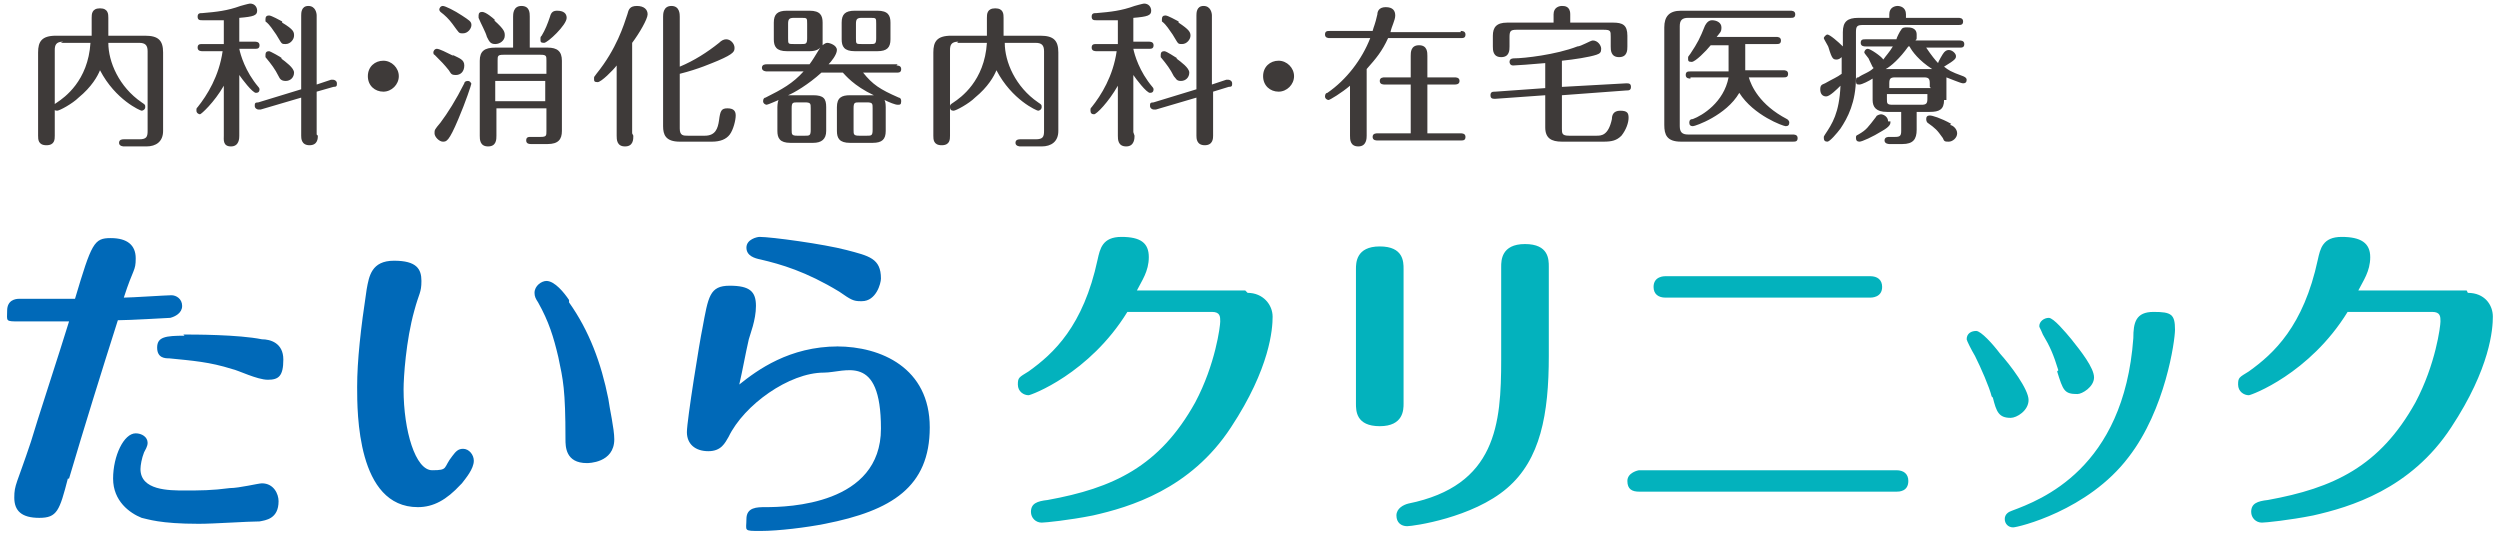
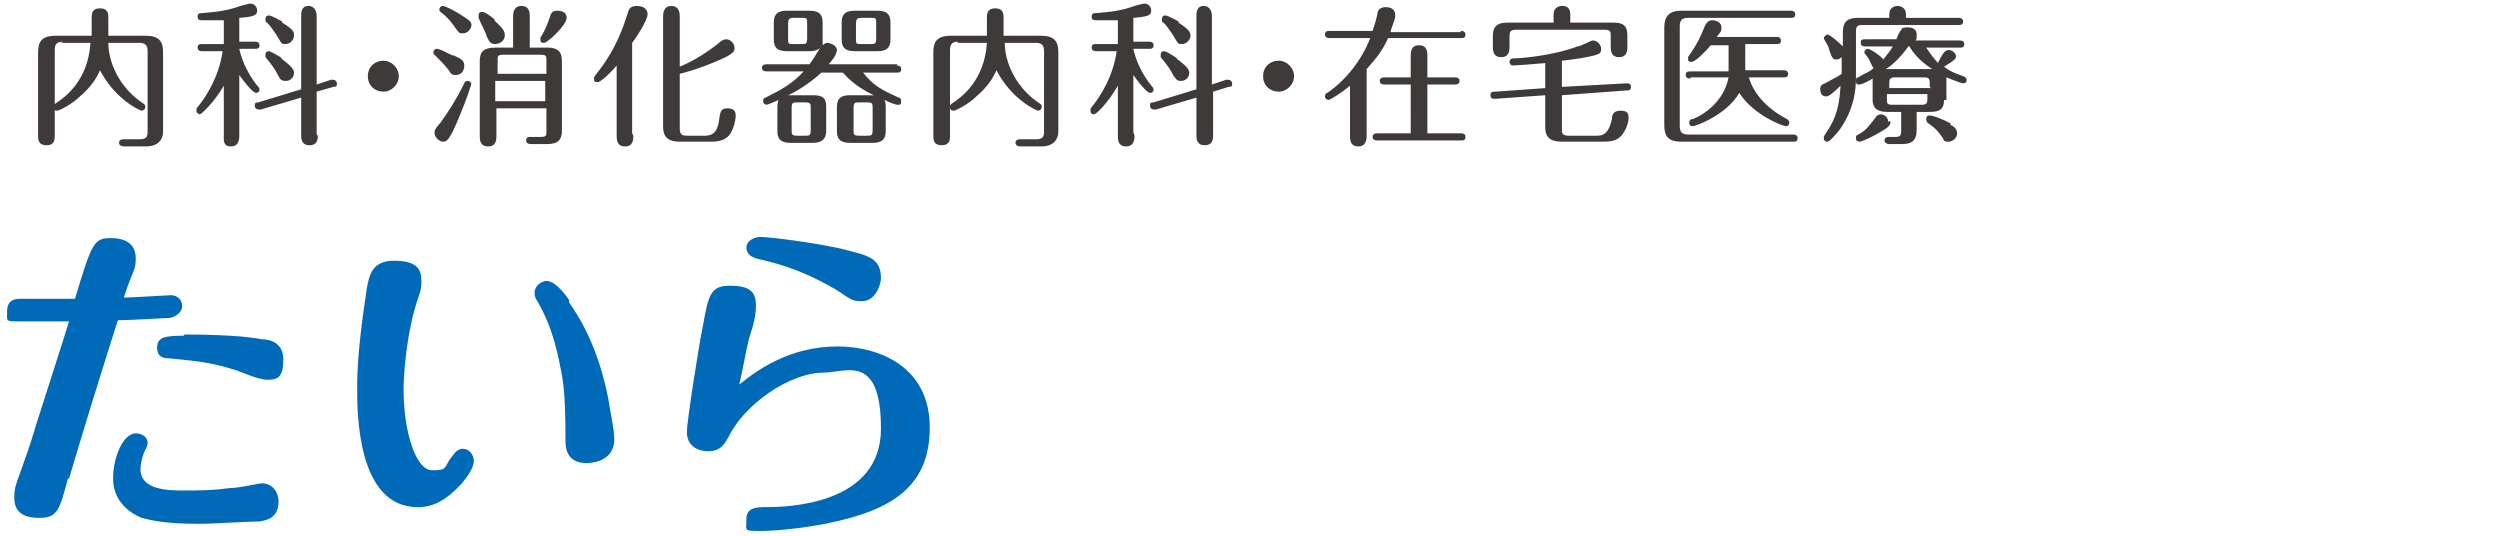
<svg xmlns="http://www.w3.org/2000/svg" data-name="Layer 2" viewBox="0 0 210 45">
  <path d="M5.7 40.2c-.7 2.7-.9 3.3-2.4 3.3s-2.1-.6-2.1-1.7.2-1.1 1.4-4.7C3 35.7 5.1 29.3 5.8 27H1.7c-1.3 0-1.1 0-1.1-.9s.7-1 1-1h4.7c1.4-4.7 1.6-5.1 3-5.1s2.1.6 2.1 1.7-.2.8-1 3.3c.6 0 3.6-.2 4-.2s.9.3.9.9-.6.9-1 1c-.1 0-3.4.2-4.4.2-1.4 4.4-2.8 8.9-4.1 13.3zm6.7-3c0 .3-.2.6-.3.8-.2.5-.3 1.1-.3 1.4 0 1.8 2.4 1.8 3.7 1.8s2.3 0 3.8-.2c.8 0 2.4-.4 2.7-.4 1 0 1.4.9 1.4 1.5 0 1.5-1.1 1.6-1.6 1.7-1 0-3.8.2-5.1.2-3.3 0-4.3-.4-4.8-.5-1-.4-2.4-1.4-2.4-3.3s.9-3.8 1.9-3.8c.5 0 1 .3 1 .8zm3-9.1c.9 0 4.6 0 6.6.4.7 0 1.8.3 1.8 1.7s-.4 1.7-1.3 1.7-2.5-.8-3-.9c-1.9-.6-3.3-.7-5.3-.9-.3 0-1 0-1-.9s.7-1 2.3-1zm23.3 12.6c-1.2 1.3-2.3 1.9-3.6 1.9-5.1 0-5.1-7.9-5.1-10.1s.3-4.9.8-8.2c.2-1.1.4-2.4 2.3-2.4s2.3.7 2.3 1.7-.2 1-.6 2.5c-.7 2.5-.9 5.6-.9 6.6 0 3.5 1 6.8 2.4 6.8s.9-.2 1.7-1.2c.3-.4.5-.6.9-.6.5 0 .9.5.9 1 0 .7-.7 1.5-1 1.9zm9.1-15.3c1.7 2.4 2.7 5.1 3.3 8.1.1.8.5 2.5.5 3.4 0 2-2.2 2-2.3 2-1.8 0-1.8-1.4-1.8-2 0-4.2-.2-5-.6-6.9-.4-1.7-.8-3-1.7-4.6-.2-.3-.3-.5-.3-.8 0-.6.6-1 1-1 .7 0 1.5 1 1.9 1.6zm22.5 3.7c3.7 0 7.8 1.8 7.8 6.8s-3.2 7-8.8 8.1c-1.5.3-3.9.6-5.4.6s-1.2 0-1.2-1 .9-1 1.6-1c1.9 0 9.7-.2 9.7-6.6s-3-4.7-4.8-4.7c-2.9 0-6.7 2.7-8 5.4-.3.5-.6 1.2-1.7 1.2s-1.8-.6-1.8-1.6 1.1-7.8 1.3-8.7c.5-2.7.6-3.6 2.3-3.6s2.2.5 2.2 1.7-.5 2.4-.6 2.8c-.3 1.3-.5 2.5-.8 3.8 1.5-1.2 4.2-3.2 8.3-3.2zm2-3.8c-.6 0-.8-.1-1.8-.8-2.8-1.7-4.9-2.3-6.6-2.7-.5-.1-1.2-.3-1.2-1s.9-.9 1.1-.9c1 0 5.4.6 7.3 1.1 1.9.5 2.9.7 2.9 2.4 0 .4-.4 1.9-1.6 1.9z" fill="#0069b8" stroke-width="0" />
-   <path d="M104.8 24.6c1.3 0 2.1 1 2.1 2s-.2 4.3-3.5 9.3c-3.4 5.2-8.5 6.7-11.6 7.4-2 .4-4 .6-4.3.6-.5 0-.9-.4-.9-.9 0-.7.5-.9 1.4-1 5.5-1 9.4-2.8 12.4-8.2 1.7-3.2 2.1-6.4 2.1-6.8s0-.8-.7-.8h-7.1c-3.2 5.2-8.1 7-8.3 7-.4 0-.9-.3-.9-.9s.1-.6.9-1.1c2.1-1.5 4.6-3.8 5.8-9.4.2-.9.4-1.9 2-1.9s2.3.5 2.3 1.7-.6 2-1 2.8h9.1zm13.1 9.3c0 .5 0 1.9-2 1.9s-2-1.3-2-1.9V22.6c0-.5 0-1.9 2-1.9s2 1.3 2 1.9v11.2zm12.2-4c0 4.9-.7 8.7-3.5 11.1-2.9 2.5-7.9 3.2-8.4 3.2s-.9-.3-.9-.9.6-.9 1-1c7.4-1.5 7.8-6.7 7.8-12.1v-7.8c0-.5 0-1.9 2-1.9s2 1.3 2 1.9v7.5zm29.2 9.6c.6 0 1 .3 1 .9 0 .9-.8.9-1 .9h-21.6c-.6 0-1-.2-1-.9s.9-.9 1-.9h21.6zm-2.2-16.3c.6 0 1 .3 1 .9 0 .9-.9.9-1 .9h-17.2c-.6 0-1-.3-1-.9 0-.9.9-.9 1-.9h17.2zm10.2 10.1c-.2-.8-.9-2.4-1.4-3.4-.3-.5-.7-1.3-.7-1.4 0-.5.4-.7.8-.7s1.4 1.1 2 1.9c.9 1 2.4 3 2.4 3.9s-1 1.5-1.5 1.5c-1 0-1.2-.5-1.5-1.7zm15.4-5.6c0 .9-.8 6.7-3.9 10.7-3.4 4.5-9.3 5.9-9.7 5.9s-.7-.3-.7-.7.3-.6.6-.7c2.4-.9 9.4-3.5 10.2-14.5 0-1.3.2-2.2 1.7-2.2s1.8.2 1.8 1.5zm-9.8 3.4c-.4-1.3-.7-2-1.3-3-.2-.5-.3-.6-.3-.7 0-.4.4-.7.8-.7s1.4 1.2 1.9 1.8c.8 1 1.9 2.4 1.9 3.2s-1 1.4-1.4 1.4c-1.1 0-1.2-.3-1.7-1.9zm34.4-6.5c1.4 0 2.1 1 2.1 2s-.2 4.3-3.5 9.3c-3.4 5.2-8.5 6.7-11.6 7.4-2 .4-4 .6-4.3.6-.5 0-.9-.4-.9-.9 0-.7.5-.9 1.4-1 5.5-1 9.4-2.8 12.4-8.2 1.7-3.2 2.1-6.4 2.1-6.8s0-.8-.7-.8h-7.1c-3.2 5.2-8.1 7-8.3 7-.4 0-.9-.3-.9-.9s.1-.6.9-1.1c2.1-1.5 4.6-3.8 5.8-9.4.2-.9.4-1.9 2-1.9s2.4.5 2.4 1.7-.6 2-1 2.8h9.1z" stroke-width="0" fill="#03b2bd" />
  <path d="M5.3 3.5c-.6 0-.7.3-.7.7v7.2c0 .3 0 .8-.7.8s-.7-.5-.7-.8v-7c0-.9.3-1.4 1.5-1.4h3V1.5c0-.3 0-.8.7-.8s.7.5.7.8V3h3.1c1.1 0 1.5.4 1.5 1.4V11c0 .9-.6 1.3-1.4 1.3h-1.9s-.4 0-.4-.3.3-.3.4-.3h1.3c.6 0 .7-.2.7-.7V4.3c0-.5-.2-.7-.7-.7H9.1c0 1.6.9 3.7 2.8 5 .3.2.3.2.3.4s-.2.3-.3.3-2.2-.9-3.5-3.4c-.2.5-.7 1.4-1.8 2.3-.5.5-1.6 1.1-1.8 1.1s-.3-.1-.3-.3 0-.2.3-.4c.6-.4 2.6-1.8 2.8-5H5.1zm14.8 7.9c0 .2 0 .9-.7.9s-.6-.6-.6-.9V7.2c-.8 1.4-1.9 2.4-2 2.4s-.3-.1-.3-.3 0-.2.1-.3c.8-1 1.8-2.6 2.1-4.7H17c-.1 0-.4 0-.4-.3s.2-.3.4-.3h1.8v-2H17c-.2 0-.4 0-.4-.3s.2-.3.4-.3c1.2-.1 2.1-.2 3.2-.6 0 0 .7-.2.8-.2.4 0 .6.3.6.6 0 .4-.3.5-1.5.6v2h1.3c.1 0 .4 0 .4.3s-.2.3-.4.3h-1.3c.1.5.5 1.9 1.6 3.2 0 0 .1.1.1.2 0 .2-.1.3-.3.3-.3 0-1.2-1.2-1.4-1.5v4.8zm6.6 0c0 .2 0 .8-.7.8s-.7-.6-.7-.8V8.2l-3.4 1h-.2c-.1 0-.3-.1-.3-.3s0-.3.3-.3l3.6-1.1V1.3c0-.2 0-.8.6-.8s.7.6.7.8v5.8l1.2-.4h.2c.1 0 .3.1.3.3s0 .3-.3.3l-1.4.4v3.6zm-3.1-6.5c.4.3 1.1.8 1.1 1.2s-.3.7-.7.7-.5-.2-.6-.4c-.3-.6-.6-1-1.1-1.6v-.2c0-.2.1-.3.3-.3.1 0 1 .5 1.1.6zm.1-3c1 .6 1 .8 1 1.1s-.3.7-.7.7-.3 0-.8-.8c-.3-.4-.5-.8-.9-1.1v-.2c0-.2.1-.3.3-.3.2 0 .9.4 1.1.5zm9.8 4.5c0 .7-.6 1.3-1.3 1.3s-1.3-.5-1.3-1.3.6-1.3 1.3-1.3 1.3.6 1.3 1.3zM38 4.6c.6.3 1 .4 1 .9s-.3.8-.7.8-.4-.1-.6-.4c-.4-.5-.6-.7-1.2-1.3-.1 0-.1-.2-.1-.2 0-.1.1-.3.3-.3s.8.3 1.4.6zM39.6 7c0 .1-.5 1.6-1.1 3-.8 1.9-1 1.9-1.3 1.9s-.7-.4-.7-.7 0-.3.5-.9c.6-.8 1.3-1.9 2-3.3 0-.1.1-.2.3-.2s.3.2.3.3zm-.8-5.7c.6.4.8.5.8.8s-.3.7-.7.7-.3 0-.9-.8c-.3-.4-.6-.7-1-1 0 0-.1-.1-.1-.2s.1-.3.3-.3c.2 0 1 .4 1.6.8zm2.7.4c.9.8.9 1 .9 1.3 0 .4-.4.7-.8.7s-.5-.2-.7-.6c-.1-.4-.5-1.1-.7-1.6v-.2c0-.2.1-.3.3-.3.3 0 .9.5 1.1.7zM43.1 4V1.4c0-.2 0-.9.7-.9s.7.6.7.9V4H46c.8 0 1.2.3 1.2 1.1V11c0 .7-.3 1.1-1.2 1.1h-1.4c-.1 0-.4 0-.4-.3s.2-.3.4-.3h.8c.5 0 .5-.1.5-.5V9.1h-4.2v2.3c0 .3 0 .9-.7.9s-.7-.6-.7-.9V5.1c0-.8.4-1.1 1.3-1.1h1.5zm-1.4 2.2h4.2V5.1c0-.4 0-.5-.5-.5h-3.1c-.5 0-.5.1-.5.5v1.1zm4.1.6h-4.2v1.7h4.2V6.8zm1.8-5.3c0 .6-1.6 2.1-1.9 2.1s-.3-.1-.3-.3 0-.2.1-.3c.3-.5.5-1 .7-1.6.1-.4.3-.5.6-.5.5 0 .8.2.8.6zm5.6 9.9c0 .3 0 .9-.7.9s-.7-.6-.7-.9V5.5c-.3.4-1.3 1.4-1.6 1.4s-.3-.1-.3-.3 0-.1.2-.4c1.7-2.1 2.3-4.1 2.6-5 .1-.4.2-.7.8-.7s.9.3.9.7-.7 1.6-1.3 2.4v7.6zm3.9-.6c0 .6.3.6.7.6h1.4c.9 0 1.1-.6 1.2-1.3.1-.8.2-1 .7-1s.7.2.7.6-.2 1.2-.5 1.6c-.3.4-.8.6-1.5.6h-2.7c-1.2 0-1.4-.6-1.4-1.3V1.4c0-.2 0-.9.7-.9s.7.7.7.9v4.2c1.2-.5 2.3-1.2 3.3-2 .2-.2.4-.3.6-.3.4 0 .7.4.7.7s0 .5-1.4 1.1c-.5.2-1.6.7-3.2 1.1v4.5zm18.2-5.3c.1 0 .4 0 .4.3s-.2.3-.4.3h-2.8c.8 1 1.4 1.4 3 2.1 0 0 .2 0 .2.3s-.1.3-.3.3-.7-.2-1.1-.4c.1.2.1.5.1.6v2c0 .7-.3 1-1.1 1h-1.9c-.9 0-1.1-.4-1.1-1V9c0-.8.4-1 1.1-1h2c-1.7-.8-2.4-1.7-2.6-1.9H69c-1.1 1-2.3 1.7-2.8 1.9h2.1c.9 0 1.1.3 1.1 1v2c0 .7-.4 1-1.1 1h-1.9c-.9 0-1.1-.4-1.1-1V9s0-.4.1-.6c0 0-.9.4-1 .4s-.3-.1-.3-.3.1-.3.2-.3c1.4-.7 2.3-1.2 3.2-2.2h-3.1s-.4 0-.4-.3.3-.3.4-.3H68c.3-.4.4-.6.9-1.4-.1.1-.3.3-.9.3h-1.9c-.9 0-1.1-.4-1.1-1V1.9c0-.7.3-1 1.1-1H68c.9 0 1.1.4 1.1 1v1.9s.2-.2.4-.2.8.2.8.6-.5 1-.7 1.2h5.8zM67.8 2c0-.5 0-.5-.5-.5h-.6c-.4 0-.5.1-.5.5v1.2c0 .5 0 .5.5.5h.6c.4 0 .5 0 .5-.5V2zm.3 7.1c0-.4 0-.5-.5-.5H67c-.4 0-.5 0-.5.5v1.8c0 .4 0 .5.5.5h.6c.4 0 .5 0 .5-.5V9.1zm6.7-5.8c0 .7-.3 1-1.1 1h-1.9c-.9 0-1.1-.4-1.1-1V1.9c0-.7.3-1 1.1-1h1.9c.9 0 1.1.4 1.1 1v1.4zm-1.5 5.8c0-.4 0-.5-.5-.5h-.6c-.4 0-.5 0-.5.5v1.8c0 .4 0 .5.5.5h.6c.4 0 .5 0 .5-.5V9.1zm.3-7.1c0-.5 0-.5-.5-.5h-.7c-.4 0-.5.1-.5.5v1.2c0 .5 0 .5.5.5h.7c.4 0 .5 0 .5-.5V2zm6.9 1.5c-.6 0-.7.3-.7.7v7.2c0 .3 0 .8-.7.8s-.7-.5-.7-.8v-7c0-.9.3-1.4 1.5-1.4h3V1.5c0-.3 0-.8.7-.8s.7.5.7.8V3h3.1c1.1 0 1.5.4 1.5 1.4V11c0 .9-.6 1.3-1.4 1.3h-1.8s-.4 0-.4-.3.3-.3.4-.3H87c.6 0 .7-.2.7-.7V4.3c0-.5-.2-.7-.7-.7h-2.6c0 1.6.9 3.7 2.8 5 .3.2.3.2.3.4s-.2.3-.3.3-2.2-.9-3.5-3.4c-.2.5-.7 1.4-1.8 2.3-.5.5-1.6 1.1-1.8 1.1s-.3-.1-.3-.3 0-.2.3-.4c.6-.4 2.6-1.8 2.8-5h-2.5zm14.8 7.9c0 .2 0 .9-.7.9s-.7-.6-.7-.9V7.2c-.8 1.4-1.8 2.4-2 2.4s-.3-.1-.3-.3 0-.2.1-.3c.8-1 1.8-2.6 2.1-4.7h-1.7c-.1 0-.4 0-.4-.3s.2-.3.4-.3h1.8v-2h-1.8c-.2 0-.4 0-.4-.3s.2-.3.4-.3c1.2-.1 2.1-.2 3.2-.6 0 0 .7-.2.8-.2.4 0 .6.3.6.6 0 .4-.3.5-1.5.6v2h1.3c.1 0 .4 0 .4.3s-.2.3-.4.3h-1.3c.1.5.5 1.9 1.6 3.2 0 0 .1.1.1.2 0 .2-.1.3-.3.3-.3 0-1.2-1.2-1.4-1.5v4.8zm6.6 0c0 .2 0 .8-.7.8s-.7-.6-.7-.8V8.2l-3.4 1h-.2c-.1 0-.3-.1-.3-.3s0-.3.3-.3l3.6-1.1V1.3c0-.2 0-.8.6-.8s.7.6.7.8v5.8l1.2-.4h.2c.1 0 .3.1.3.3s0 .3-.3.3l-1.3.4v3.6zm-3.1-6.5c.4.3 1.1.8 1.1 1.2s-.3.7-.7.7-.4-.2-.6-.4c-.3-.6-.6-1-1.1-1.6v-.2c0-.2.1-.3.3-.3.2 0 .9.5 1.1.6zm.2-3c.9.6 1 .8 1 1.1s-.3.7-.7.7-.3 0-.8-.8c-.3-.4-.5-.8-.9-1.1v-.2c0-.2.1-.3.3-.3.2 0 .9.4 1.1.5zm9.7 4.5c0 .7-.6 1.3-1.3 1.3s-1.3-.5-1.3-1.3.6-1.3 1.3-1.3 1.3.6 1.3 1.3zm14-3.8c.1 0 .4 0 .4.3s-.2.3-.4.3h-6.1c-.5 1.1-1 1.7-1.8 2.6v5.6c0 .2 0 .9-.7.9s-.7-.6-.7-.9V7.2c-.7.6-1.7 1.2-1.8 1.2s-.3-.1-.3-.3.1-.3.2-.3c1.6-1.1 2.9-2.8 3.6-4.6h-3.4c-.1 0-.4 0-.4-.3s.2-.3.4-.3h3.6c.1-.4.2-.5.4-1.4 0-.2.1-.6.7-.6s.8.3.8.7-.3.9-.4 1.4h5.9zm-2.9 8.6h2.9c.1 0 .4 0 .4.3s-.2.3-.4.3h-7c-.1 0-.4 0-.4-.3s.3-.3.4-.3h2.8V7.1h-2.2c-.1 0-.4 0-.4-.3s.3-.3.4-.3h2.2V4.7c0-.3 0-.9.7-.9s.7.6.7.9v1.8h2.3c.1 0 .4 0 .4.3s-.3.3-.4.3h-2.3v4.1zm11.4-3.9l5.4-.3c.2 0 .4 0 .4.3s-.2.3-.4.3l-5.4.4v2.8c0 .4 0 .6.6.6h2.3c.4 0 1 0 1.3-1.4 0-.3.1-.7.7-.7s.7.2.7.6-.2 1-.6 1.5c-.4.4-.8.5-1.5.5h-3.5c-.9 0-1.4-.3-1.4-1.2V8l-4.2.3c-.2 0-.4 0-.4-.3s.2-.3.4-.3l4.2-.3V5.3c-1.1.1-2.5.2-2.7.2-.3 0-.3-.3-.3-.3 0-.3.3-.3.4-.3.8 0 3.5-.3 5.3-1 .3 0 1.1-.5 1.3-.5.4 0 .7.4.7.7s-.1.4-.4.5c-.6.2-1.9.4-2.9.5v2.1zm-.7-5.4v-.7c0-.6.5-.7.7-.7s.7 0 .7.7v.7h3.6c.8 0 1.2.2 1.2 1.1v.9c0 .3 0 .9-.7.9s-.7-.6-.7-.9v-.8c0-.5 0-.6-.6-.6h-7.3c-.5 0-.6.1-.6.6v.8c0 .3 0 .9-.7.9s-.7-.6-.7-.9V3c0-.7.3-1.1 1.2-1.1h3.8zm10.6 8.7c0 .5.2.7.7.7h8.8c.1 0 .4 0 .4.3s-.2.3-.4.3h-9.4c-1.2 0-1.4-.6-1.4-1.4V2.3c0-.9.4-1.4 1.4-1.4h9.2c.1 0 .4 0 .4.3s-.2.3-.4.3h-8.6c-.5 0-.7.2-.7.7v8.4zm.9-4c-.1 0-.4 0-.4-.3s.2-.3.4-.3h3.2V3.8h-1.5c-.4.5-1.3 1.4-1.6 1.4s-.3-.1-.3-.3 0-.1.2-.4c.6-.9.8-1.3 1.2-2.3 0 0 .2-.5.6-.5s.8.2.8.6-.1.4-.4.8h5c.1 0 .4 0 .4.3s-.2.3-.4.3h-2.6v2.2h3.2c.1 0 .4 0 .4.3s-.2.3-.4.3h-2.9c.2.7.9 2.3 3.2 3.5 0 0 .2.1.2.3s-.1.3-.3.3-2.7-.9-3.9-2.8c-1.1 1.9-3.7 2.8-3.9 2.8s-.3-.1-.3-.3.1-.3.3-.3c.8-.3 2.6-1.4 3-3.5H142v.1zm16.7-5v-.4c0-.6.5-.7.7-.7s.7.1.7.7v.3h4.4c.1 0 .4 0 .4.3s-.2.3-.4.3h-8c-.5 0-.6.1-.6.6v3.8c0 2.1-.7 3.4-1.3 4.3-.3.4-.9 1.1-1.1 1.1s-.3-.1-.3-.3 0-.1.1-.3c.6-.9 1.2-1.8 1.3-4.1-.3.3-.9.9-1.2.9s-.5-.2-.5-.6.2-.4.4-.5c.7-.4 1-.5 1.4-.8V4.8c-.2.2-.4.2-.4.2-.3 0-.4 0-.7-1 0-.1-.4-.7-.4-.8s.2-.3.3-.3c.2 0 .9.6 1.3 1V2.7c0-.9.4-1.2 1.3-1.2h2.8zm.1 8.6c0 .2 0 .4-.7.8-.8.5-1.7.9-1.9.9s-.3-.1-.3-.3 0-.2.2-.3c.7-.4.8-.6 1.5-1.5 0-.1.3-.2.4-.2.2 0 .6.2.6.6zm4.5-1.8c0 .8-.4 1-1.2 1H161v1.5c0 .8-.3 1.2-1.2 1.2h-1.1s-.4 0-.4-.3.3-.3.4-.3h.5c.4 0 .5-.1.5-.5V9.4h-1.2c-.9 0-1.2-.4-1.2-1V6.6c-.3.2-.9.5-1.1.5s-.3 0-.3-.3.1-.3.2-.3c.4-.3.9-.4 1.3-.8-.1 0-.1-.1-.4-.7 0-.1-.4-.5-.4-.6 0-.1.1-.3.3-.3s1.1.6 1.3.9c.2-.3.5-.6.8-1.1h-2.3c-.1 0-.4 0-.4-.3s.2-.3.4-.3h2.6c0-.1.3-.7.4-.8.1-.2.3-.2.5-.2s.8 0 .8.6 0 .3-.1.5h3.7c.1 0 .4 0 .4.3s-.2.3-.4.3h-2.8c.4.6.8 1.1 1 1.3 0-.1.4-.8.5-.9.1-.1.2-.2.4-.2.3 0 .6.3.6.5s0 .3-1 .9c.4.3.5.4 1.6.8 0 0 .3.1.3.3s-.1.3-.3.3c-.2 0-1.1-.4-1.4-.5v1.9zm-3-4.5c-.7 1-1.5 1.7-1.9 1.9h3.9c-1.1-.7-1.7-1.5-1.9-1.9zm1.8 3.4V7c0-.4-.1-.5-.5-.5h-2.4c-.4 0-.5.1-.5.5v.4h3.5zm-3.6.6v.4c0 .4 0 .5.5.5h2.4c.4 0 .5-.1.5-.5v-.4h-3.5zm5.3 2.6c.2 0 .6.3.6.7s-.4.7-.7.7-.4 0-.5-.3c-.5-.7-.6-.8-1.3-1.3 0 0-.1-.1-.1-.3s.1-.3.3-.3.9.2 1.8.7z" fill="#3e3a39" stroke-width="0" />
</svg>